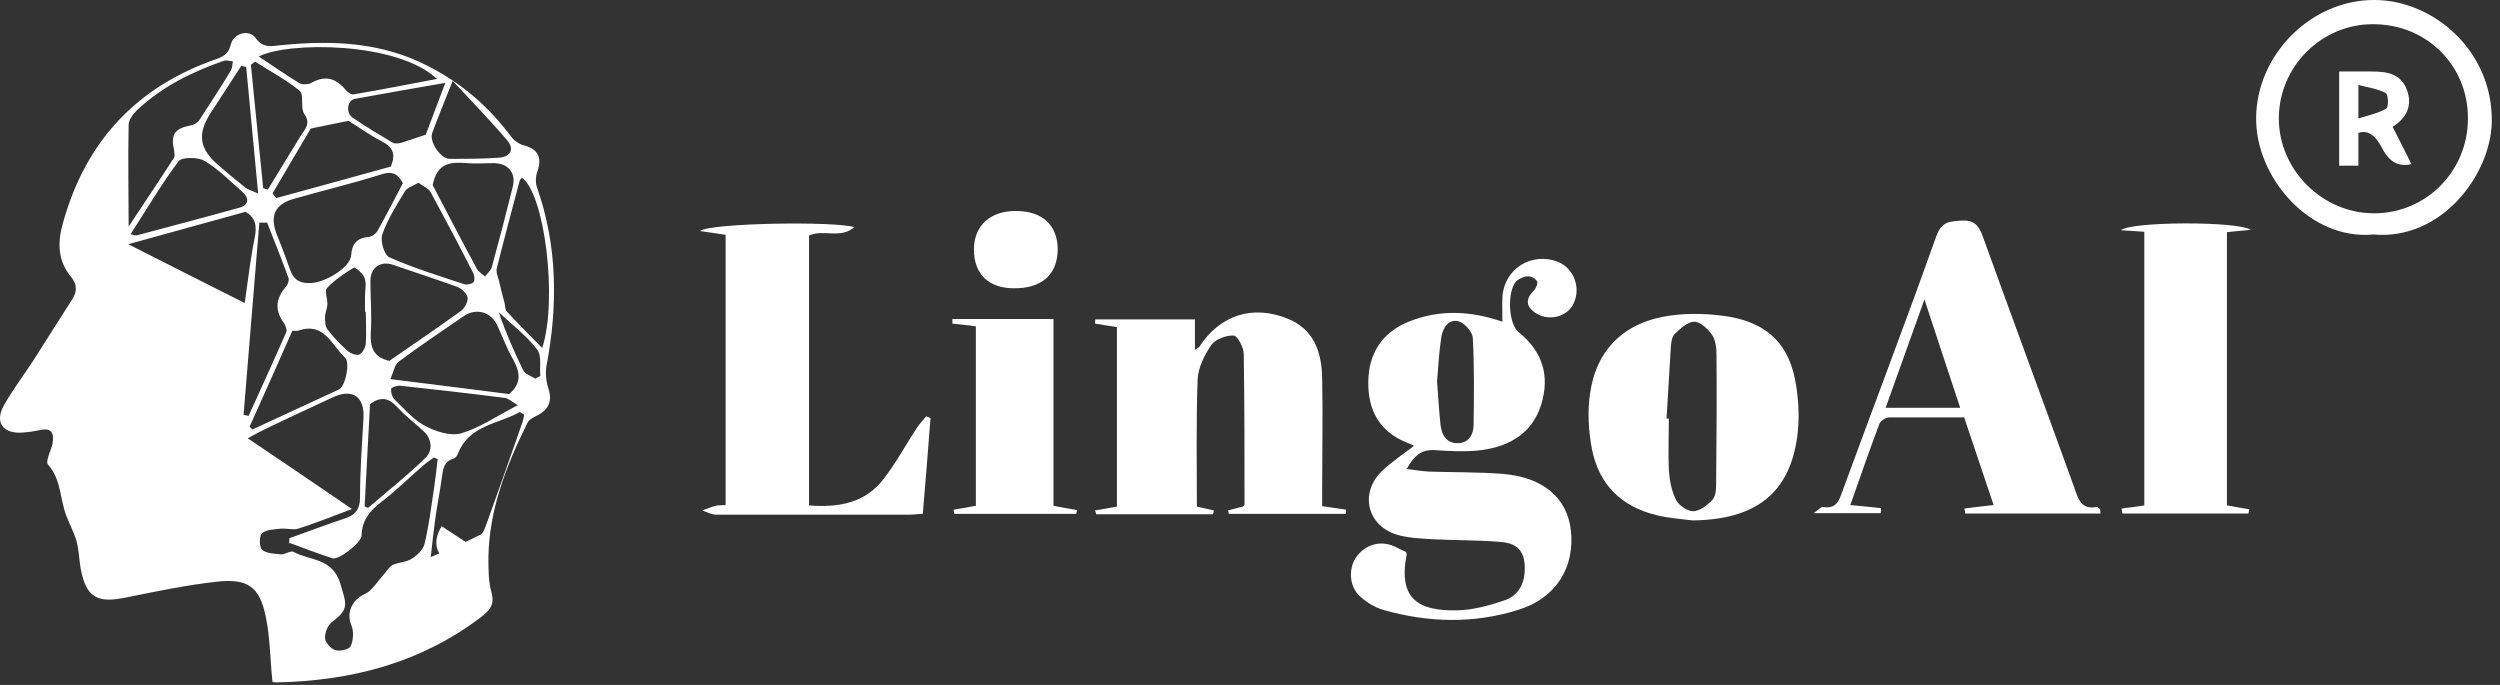
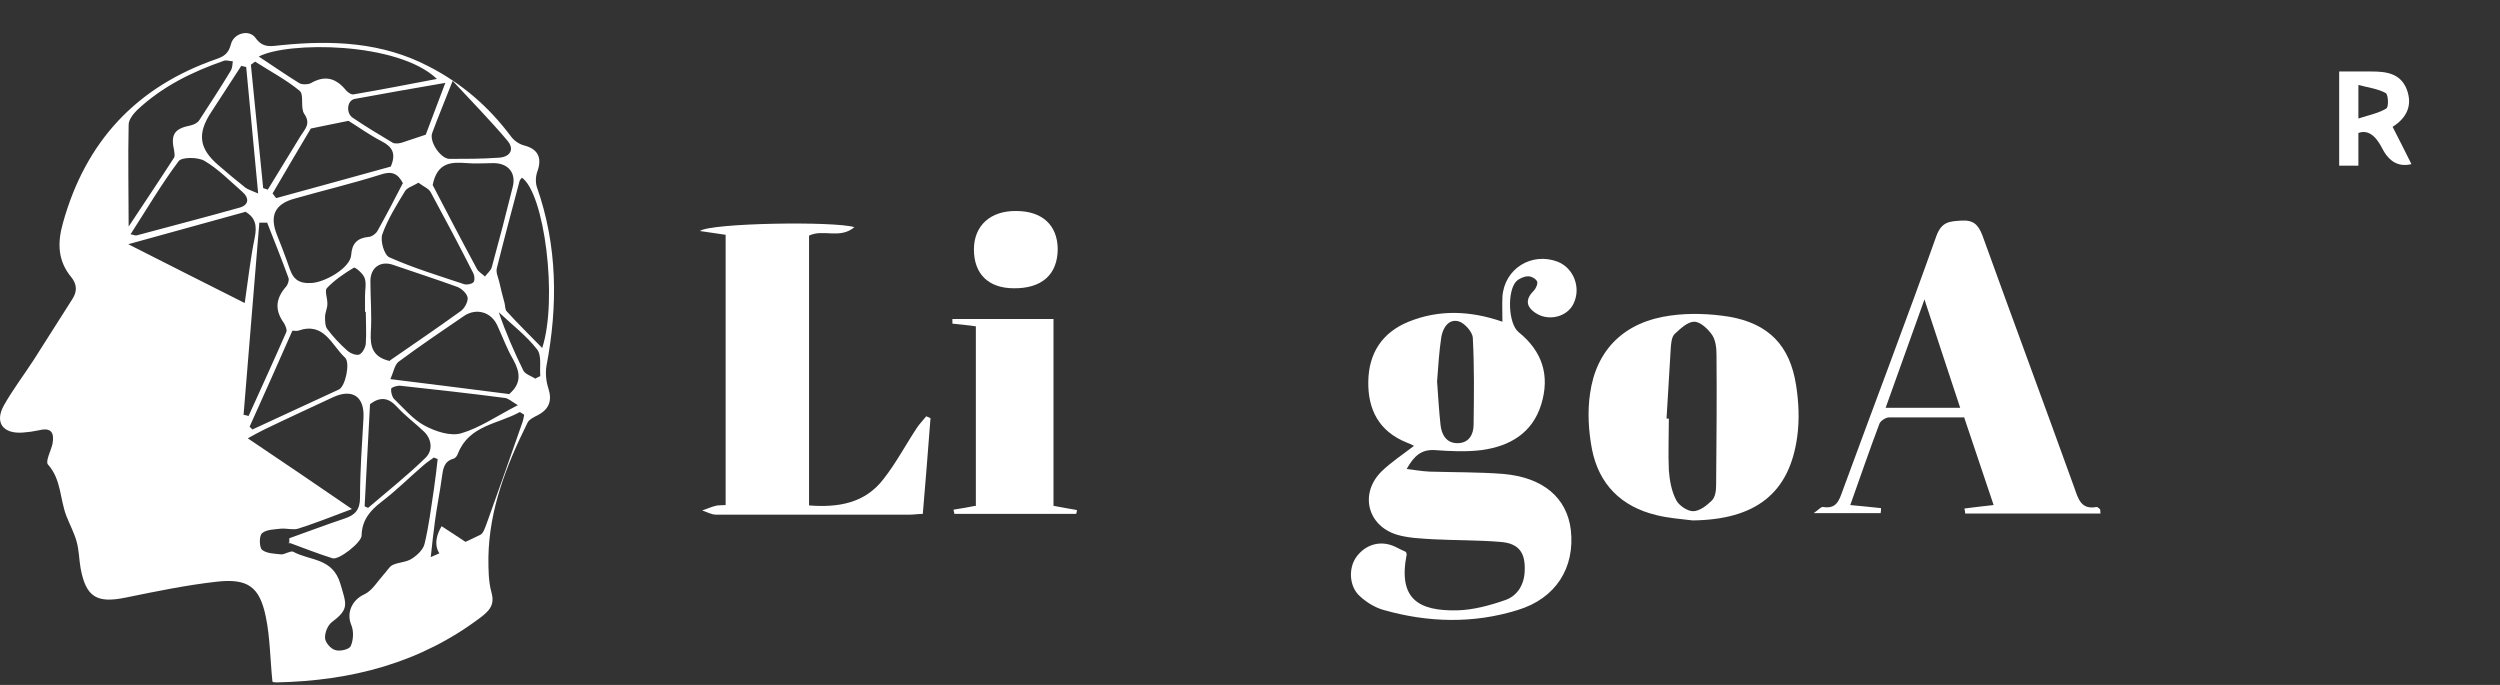
<svg xmlns="http://www.w3.org/2000/svg" width="146" height="40" viewBox="0 0 146 40" fill="none">
  <rect x="0" y="0" width="146" height="40" fill="#333333" stroke="none" />
  <path d="M15.908 39.784C15.773 38.46 15.773 37.225 15.526 36.036C15.167 34.262 14.471 33.769 12.653 33.971C10.88 34.172 9.129 34.532 7.378 34.891C5.672 35.25 5.021 34.891 4.707 33.185C4.617 32.669 4.617 32.152 4.483 31.659C4.348 31.142 4.078 30.648 3.876 30.132C3.495 29.145 3.585 28 2.799 27.124C2.642 26.945 2.979 26.316 3.068 25.912C3.181 25.284 3.001 24.947 2.283 25.127C1.968 25.194 1.654 25.239 1.34 25.261C0.173 25.351 -0.321 24.678 0.218 23.69C0.734 22.77 1.385 21.917 1.968 21.019C2.732 19.829 3.472 18.639 4.236 17.45C4.505 17.023 4.505 16.619 4.168 16.193C3.383 15.25 3.338 14.217 3.674 13.028C4.999 8.247 7.984 5.059 12.653 3.443C13.102 3.286 13.349 3.106 13.484 2.59C13.641 1.939 14.539 1.692 14.92 2.209C15.369 2.859 15.908 2.68 16.447 2.635C19.41 2.343 22.305 2.455 25.021 3.87C26.952 4.857 28.545 6.226 29.847 7.977C30.027 8.224 30.341 8.426 30.61 8.494C31.396 8.696 31.665 9.189 31.396 9.975C31.284 10.267 31.261 10.626 31.351 10.918C32.563 14.352 32.586 17.854 31.912 21.378C31.845 21.782 31.89 22.276 32.025 22.68C32.249 23.376 32.092 23.892 31.396 24.251C31.172 24.363 30.902 24.498 30.812 24.678C29.578 27.169 28.568 29.728 28.523 32.556C28.523 33.252 28.523 33.948 28.702 34.599C28.904 35.317 28.59 35.654 28.096 36.036C24.55 38.729 20.509 39.762 16.155 39.852C16.043 39.852 15.93 39.829 15.93 39.829L15.908 39.784ZM16.895 31.771C16.895 31.659 16.895 31.546 16.895 31.434C17.973 31.052 19.028 30.648 20.105 30.289C20.734 30.087 21.026 29.773 21.026 29.055C21.026 27.506 21.138 25.957 21.228 24.408C21.295 23.151 20.577 22.68 19.454 23.196C18.108 23.825 16.738 24.453 15.392 25.104C15.122 25.239 14.875 25.373 14.471 25.598C16.536 26.99 18.467 28.291 20.554 29.728C19.365 30.177 18.399 30.559 17.412 30.873C17.12 30.963 16.761 30.85 16.424 30.873C16.043 30.918 15.549 30.918 15.302 31.142C15.122 31.299 15.145 31.973 15.302 32.107C15.571 32.332 16.043 32.332 16.424 32.377C16.649 32.377 16.963 32.152 17.12 32.22C18.085 32.758 19.432 32.556 19.881 34.105C20.24 35.317 20.397 35.564 19.387 36.327C19.14 36.507 18.961 36.956 18.983 37.27C19.006 37.539 19.32 37.899 19.589 37.966C19.858 38.056 20.42 37.921 20.487 37.719C20.644 37.36 20.666 36.844 20.509 36.484C20.218 35.766 20.577 35.026 21.273 34.711C21.721 34.509 22.036 33.971 22.395 33.566C22.575 33.387 22.709 33.117 22.911 33.005C23.27 32.826 23.719 32.848 24.056 32.624C24.37 32.422 24.729 32.085 24.797 31.748C25.044 30.716 25.178 29.661 25.335 28.606C25.425 28 25.493 27.394 25.56 26.81L25.335 26.72C25.111 26.877 24.887 27.035 24.684 27.214C23.876 27.91 23.113 28.673 22.283 29.302C21.609 29.818 21.138 30.379 21.116 31.277C21.116 31.681 19.769 32.736 19.41 32.601C18.557 32.332 17.704 31.995 16.851 31.681L16.895 31.771ZM23.54 10.716C23.226 10.11 22.866 9.975 22.215 10.2C20.577 10.716 18.893 11.12 17.232 11.591C16.043 11.905 15.728 12.601 16.177 13.724C16.379 14.24 16.581 14.734 16.761 15.25C17.008 15.923 17.098 16.574 18.13 16.529C18.916 16.529 20.465 15.654 20.509 14.891C20.554 14.24 20.846 13.903 21.52 13.836C21.699 13.836 21.946 13.656 22.036 13.499C22.552 12.579 23.046 11.636 23.517 10.716H23.54ZM7.513 13.23C8.343 11.973 9.264 10.604 10.162 9.212C10.229 9.1 10.184 8.898 10.162 8.74C9.959 7.843 10.206 7.506 11.127 7.326C11.329 7.281 11.553 7.169 11.643 7.012C12.271 6.047 12.9 5.082 13.484 4.116C13.573 3.959 13.573 3.757 13.596 3.578C13.416 3.578 13.214 3.488 13.057 3.555C11.194 4.206 9.466 5.059 8.007 6.428C7.782 6.653 7.513 6.99 7.513 7.281C7.468 9.279 7.513 11.277 7.513 13.252V13.23ZM29.757 22.994C30.453 22.388 30.386 21.759 29.982 21.019C29.6 20.368 29.353 19.672 29.039 18.999C28.68 18.213 27.805 17.966 27.086 18.46C25.807 19.335 24.505 20.211 23.27 21.131C23.046 21.311 22.979 21.737 22.799 22.141C25.291 22.455 27.535 22.725 29.757 23.017V22.994ZM30.588 24.206C30.476 24.139 30.363 24.049 30.341 24.072C29.084 24.767 27.401 24.835 26.75 26.473C26.705 26.608 26.592 26.765 26.48 26.788C25.919 26.945 25.874 27.394 25.807 27.865C25.695 28.718 25.515 29.571 25.403 30.424C25.313 31.075 25.246 31.703 25.156 32.534C26.233 32.062 27.154 31.681 28.052 31.232C28.231 31.142 28.321 30.828 28.411 30.604C29.129 28.606 29.825 26.63 30.521 24.633C30.566 24.498 30.588 24.363 30.61 24.229L30.588 24.206ZM22.754 21.064C24.146 20.099 25.538 19.156 26.907 18.168C27.131 18.011 27.333 17.629 27.311 17.382C27.266 17.136 26.952 16.844 26.705 16.754C25.47 16.305 24.213 15.901 22.979 15.475C22.238 15.205 21.632 15.609 21.632 16.417C21.632 17.427 21.721 18.415 21.654 19.425C21.609 20.278 21.789 20.862 22.776 21.086L22.754 21.064ZM14.314 12.377C12.114 12.983 9.915 13.589 7.49 14.262C9.87 15.475 12.025 16.552 14.292 17.697C14.494 16.305 14.628 15.093 14.875 13.881C15.01 13.207 14.943 12.713 14.314 12.354V12.377ZM25.268 10.806C26.076 12.354 26.952 14.038 27.849 15.699C27.939 15.879 28.164 15.991 28.321 16.148C28.456 15.968 28.68 15.789 28.725 15.587C29.151 14.038 29.555 12.489 29.937 10.94C30.162 10.11 29.69 9.526 28.815 9.526C28.298 9.526 27.782 9.571 27.266 9.526C26.368 9.459 25.538 9.459 25.268 10.806ZM30.476 10.379C30.431 10.446 30.363 10.491 30.341 10.581C29.892 12.265 29.443 13.948 29.017 15.654C28.949 15.901 29.084 16.17 29.151 16.44C29.241 16.866 29.353 17.27 29.466 17.697C29.511 17.876 29.488 18.078 29.6 18.191C30.251 18.909 30.947 19.582 31.665 20.323C32.586 17.495 31.8 11.232 30.453 10.357L30.476 10.379ZM24.438 10.671C24.101 10.873 23.764 10.963 23.652 11.165C23.158 11.973 22.642 12.803 22.328 13.679C22.193 14.06 22.44 14.891 22.732 15.025C24.146 15.654 25.627 16.103 27.109 16.597C27.266 16.642 27.535 16.597 27.647 16.485C27.737 16.395 27.715 16.103 27.647 15.968C26.839 14.375 26.009 12.803 25.156 11.232C25.044 11.008 24.729 10.895 24.438 10.671ZM15.908 11.277C15.975 11.367 16.043 11.479 16.132 11.569C18.399 10.94 20.666 10.334 22.821 9.728C23.158 8.943 22.889 8.561 22.283 8.247C21.542 7.865 20.869 7.371 20.352 7.057C19.544 7.214 18.938 7.349 18.152 7.506C17.479 8.651 16.694 9.953 15.93 11.277H15.908ZM14.584 24.924C14.628 24.969 14.696 25.037 14.741 25.082C16.424 24.296 18.108 23.533 19.791 22.747C20.173 22.568 20.465 21.176 20.15 20.884C19.365 20.166 18.938 18.774 17.412 19.313C17.322 19.335 17.21 19.313 17.075 19.313C16.245 21.198 15.414 23.061 14.584 24.902V24.924ZM15.122 3.308C15.975 3.87 16.716 4.386 17.479 4.857C17.636 4.947 17.973 4.947 18.152 4.857C18.961 4.386 19.611 4.543 20.195 5.261C20.307 5.396 20.532 5.553 20.666 5.508C22.26 5.239 23.854 4.925 25.515 4.61C23.248 2.433 16.783 2.411 15.1 3.308H15.122ZM7.625 13.679C7.827 13.724 7.917 13.768 7.984 13.746C9.982 13.207 11.98 12.691 13.977 12.13C14.561 11.973 14.561 11.546 14.135 11.187C13.416 10.559 12.743 9.863 11.935 9.391C11.553 9.167 10.61 9.167 10.431 9.414C9.421 10.761 8.568 12.22 7.625 13.679ZM15.594 13.005C15.437 13.005 15.302 13.005 15.145 13.005C14.83 16.754 14.539 20.48 14.224 24.229C14.314 24.229 14.426 24.274 14.516 24.296C15.257 22.657 15.998 21.041 16.716 19.403C16.783 19.268 16.671 19.021 16.581 18.864C16.043 18.123 16.087 17.45 16.694 16.754C16.806 16.642 16.895 16.372 16.851 16.238C16.447 15.138 16.02 14.06 15.594 12.983V13.005ZM21.295 29.571C21.362 29.593 21.43 29.638 21.497 29.661C22.619 28.695 23.787 27.775 24.842 26.743C25.268 26.339 25.246 25.688 24.774 25.216C24.258 24.723 23.674 24.296 23.181 23.757C22.687 23.219 22.215 23.151 21.609 23.6C21.497 25.576 21.407 27.551 21.295 29.549V29.571ZM15.369 10.985C15.459 11.008 15.549 11.053 15.639 11.075C16.267 10.042 16.918 8.987 17.547 7.955C17.793 7.551 18.175 7.237 17.771 6.653C17.524 6.294 17.771 5.531 17.502 5.306C16.716 4.655 15.773 4.161 14.898 3.6C14.808 3.668 14.741 3.712 14.651 3.78C14.898 6.182 15.122 8.583 15.369 10.985ZM14.382 3.914C14.292 3.892 14.18 3.87 14.09 3.847C13.506 4.745 12.922 5.643 12.339 6.541C11.508 7.798 11.62 8.673 12.743 9.638C13.259 10.087 13.798 10.536 14.337 10.963C14.494 11.075 14.718 11.142 15.077 11.299C14.83 8.718 14.606 6.339 14.382 3.959V3.914ZM30.251 23.668C29.87 23.443 29.69 23.263 29.488 23.241C27.445 22.972 25.38 22.747 23.338 22.523C23.181 22.523 22.866 22.613 22.844 22.702C22.821 22.882 22.889 23.151 23.001 23.286C23.585 23.847 24.123 24.498 24.797 24.857C25.425 25.194 26.301 25.486 26.929 25.306C28.007 24.992 28.972 24.318 30.229 23.668H30.251ZM26.435 4.723C25.964 5.935 25.582 6.833 25.246 7.753C25.044 8.269 25.739 9.279 26.256 9.279C27.198 9.279 28.141 9.279 29.084 9.212C29.802 9.189 30.072 8.718 29.623 8.202C28.657 7.057 27.602 5.98 26.413 4.7L26.435 4.723ZM26.031 4.835C24.101 5.171 22.395 5.463 20.711 5.778C20.262 5.867 20.195 6.608 20.599 6.877C21.362 7.394 22.148 7.865 22.934 8.336C23.068 8.404 23.293 8.381 23.45 8.336C23.876 8.202 24.303 8.045 24.864 7.865C25.178 7.012 25.56 6.047 26.009 4.835H26.031ZM21.385 18.213C21.385 18.213 21.34 18.213 21.317 18.213C21.317 17.899 21.317 17.584 21.317 17.27C21.317 16.933 21.407 16.552 21.295 16.238C21.205 15.968 20.734 15.587 20.666 15.632C20.105 15.968 19.544 16.35 19.095 16.821C18.938 16.978 19.14 17.45 19.118 17.764C19.118 18.011 18.983 18.258 18.983 18.505C18.983 18.752 18.983 19.044 19.118 19.223C19.454 19.672 19.858 20.099 20.285 20.48C20.465 20.637 20.801 20.772 20.981 20.704C21.16 20.637 21.34 20.3 21.362 20.076C21.407 19.448 21.362 18.819 21.362 18.191L21.385 18.213ZM31.239 22.119C31.351 22.074 31.441 22.006 31.553 21.962C31.508 21.445 31.643 20.772 31.374 20.413C30.745 19.605 29.892 18.954 29.129 18.235C29.533 19.425 30.027 20.547 30.566 21.647C30.678 21.849 31.014 21.962 31.239 22.096V22.119Z" fill="white" />
  <path d="M82.13 27.385C82.646 27.452 83.05 27.52 83.477 27.542C84.913 27.587 86.35 27.565 87.786 27.677C90.121 27.879 91.513 29.069 91.737 30.954C91.984 33.154 90.862 34.95 88.639 35.623C86.058 36.431 83.409 36.364 80.805 35.623C80.312 35.488 79.795 35.174 79.414 34.815C78.785 34.254 78.74 33.176 79.212 32.525C79.751 31.785 80.626 31.538 81.457 31.919C81.681 32.032 81.905 32.144 82.107 32.233C82.13 32.323 82.152 32.346 82.152 32.368C81.636 34.972 82.826 35.69 85.093 35.645C86.036 35.623 87.023 35.354 87.921 35.039C88.617 34.792 89.021 34.141 89.043 33.333C89.088 32.278 88.707 31.74 87.652 31.65C86.327 31.538 85.003 31.56 83.701 31.493C82.983 31.448 82.242 31.425 81.569 31.223C79.84 30.685 79.391 28.799 80.693 27.52C81.254 26.981 81.905 26.555 82.579 26.038C82.399 25.948 82.265 25.881 82.13 25.836C80.536 25.185 79.885 23.928 79.908 22.29C79.93 20.629 80.716 19.416 82.265 18.788C84.038 18.07 85.856 18.137 87.742 18.788C87.742 18.272 87.719 17.8 87.742 17.329C87.854 15.69 89.448 14.703 90.974 15.286C91.917 15.668 92.343 16.813 91.894 17.733C91.535 18.496 90.48 18.765 89.739 18.317C89.111 17.935 89.066 17.486 89.56 16.992C89.694 16.858 89.829 16.566 89.762 16.431C89.694 16.274 89.403 16.117 89.223 16.139C88.999 16.139 88.707 16.274 88.55 16.431C88.011 16.992 88.078 18.9 88.684 19.394C90.076 20.516 90.525 21.93 90.009 23.614C89.492 25.297 88.168 26.061 86.529 26.285C85.632 26.397 84.689 26.352 83.791 26.285C83.005 26.24 82.579 26.622 82.152 27.385H82.13ZM83.926 22.29C83.993 23.188 84.038 24.018 84.128 24.826C84.195 25.41 84.487 25.904 85.16 25.881C85.789 25.859 86.058 25.365 86.058 24.804C86.081 23.12 86.103 21.437 86.013 19.753C86.013 19.394 85.519 18.855 85.183 18.765C84.599 18.608 84.262 19.147 84.172 19.686C84.038 20.561 83.993 21.437 83.926 22.267V22.29Z" fill="white" />
-   <path d="M77.237 29.562C77.82 29.652 78.202 29.697 78.606 29.764C78.606 29.854 78.606 29.922 78.583 30.011H71.76C71.76 29.944 71.737 29.877 71.715 29.809C72.007 29.742 72.276 29.652 72.59 29.585C72.59 29.562 72.68 29.517 72.68 29.473C72.68 26.532 72.68 23.614 72.635 20.674C72.635 20.292 72.276 19.619 72.051 19.596C71.625 19.574 70.996 19.798 70.749 20.135C70.345 20.718 69.964 21.482 69.941 22.177C69.852 24.646 69.897 27.116 69.897 29.585C70.233 29.652 70.57 29.742 70.884 29.809C70.884 29.877 70.862 29.966 70.839 30.034H64.016C64.016 29.966 63.971 29.877 63.948 29.809C64.352 29.742 64.756 29.675 65.228 29.585V19.102C64.801 19.035 64.375 18.968 63.948 18.9C63.948 18.81 63.948 18.743 63.971 18.653H69.784V20.427C69.919 20.337 69.986 20.314 70.031 20.269C71.221 18.406 73.151 17.778 75.194 18.608C76.765 19.237 77.192 20.606 77.214 22.11C77.259 24.287 77.214 26.487 77.214 28.665C77.214 28.979 77.214 29.293 77.214 29.585L77.237 29.562Z" fill="white" />
  <path d="M42.399 13.715C41.906 13.648 41.457 13.58 40.873 13.491C41.502 13.019 48.707 12.907 49.897 13.266C49.044 13.984 48.078 13.356 47.248 13.76V29.517C48.976 29.652 50.525 29.383 51.602 27.969C52.343 27.026 52.904 25.948 53.578 24.938C53.735 24.714 53.937 24.512 54.094 24.31C54.184 24.355 54.251 24.377 54.341 24.422C54.206 26.263 54.049 28.103 53.892 30.011C53.623 30.011 53.376 30.056 53.129 30.056C49.358 30.056 45.587 30.056 41.816 30.056C41.546 30.056 41.277 29.899 41.008 29.809C41.277 29.719 41.524 29.607 41.793 29.54C41.95 29.495 42.13 29.517 42.377 29.495V13.67L42.399 13.715Z" fill="white" />
  <path d="M114.677 24.377C113.196 24.377 111.759 24.377 110.323 24.377C110.121 24.377 109.829 24.579 109.762 24.736C109.178 26.285 108.639 27.856 108.056 29.495C108.707 29.562 109.268 29.607 109.851 29.674C109.851 29.764 109.851 29.877 109.829 29.966H105.923C106.215 29.764 106.35 29.585 106.462 29.607C107.248 29.742 107.405 29.226 107.607 28.664C109.425 23.704 111.311 18.765 113.084 13.782C113.398 12.929 113.869 12.929 114.543 12.884C115.239 12.84 115.53 13.109 115.777 13.76C117.551 18.676 119.369 23.569 121.142 28.485C121.367 29.113 121.524 29.787 122.444 29.607C122.489 29.607 122.579 29.674 122.646 29.742C122.668 29.787 122.646 29.854 122.669 29.989H114.767C114.767 29.899 114.745 29.809 114.722 29.697C115.261 29.63 115.777 29.562 116.428 29.495C115.845 27.767 115.284 26.083 114.7 24.355L114.677 24.377ZM112.388 17.486C111.58 19.731 110.862 21.751 110.121 23.816H114.475C113.78 21.728 113.129 19.731 112.388 17.486Z" fill="white" />
  <path d="M98.853 30.393C98.134 30.303 97.416 30.258 96.72 30.079C94.678 29.585 93.376 28.283 92.972 26.24C92.77 25.185 92.702 24.041 92.859 22.985C93.219 20.404 94.88 18.788 97.551 18.429C98.673 18.272 99.863 18.317 100.985 18.496C103.297 18.9 104.532 20.18 104.891 22.492C105.048 23.479 105.093 24.512 104.958 25.5C104.509 28.822 102.511 30.348 98.853 30.393ZM97.371 24.445C97.394 24.445 97.439 24.445 97.461 24.445C97.461 25.455 97.416 26.465 97.461 27.475C97.506 28.058 97.618 28.687 97.887 29.203C98.045 29.517 98.538 29.854 98.875 29.854C99.257 29.854 99.683 29.517 99.975 29.226C100.177 29.024 100.222 28.642 100.222 28.328C100.244 25.791 100.267 23.277 100.244 20.741C100.244 20.337 100.199 19.888 99.997 19.574C99.751 19.214 99.302 18.788 98.942 18.788C98.561 18.788 98.134 19.192 97.798 19.506C97.618 19.686 97.596 20.045 97.573 20.314C97.483 21.684 97.416 23.075 97.326 24.445H97.371Z" fill="white" />
-   <path d="M130.076 29.517C130.547 29.607 130.951 29.675 131.355 29.742L131.31 29.989H123.948L123.903 29.697C124.33 29.652 124.756 29.585 125.227 29.517V13.535C124.778 13.513 124.374 13.468 123.858 13.446C124.442 12.929 130.704 12.907 131.445 13.423C130.906 13.468 130.502 13.513 130.053 13.558V29.495L130.076 29.517Z" fill="white" />
  <path d="M56.99 29.562V19.057C56.518 18.99 56.069 18.945 55.62 18.9C55.62 18.81 55.62 18.721 55.62 18.631H61.524V29.54C62.04 29.63 62.467 29.719 62.893 29.787C62.893 29.854 62.871 29.944 62.848 30.011H55.733C55.733 29.922 55.688 29.854 55.688 29.764C56.114 29.697 56.518 29.63 56.967 29.54L56.99 29.562Z" fill="white" />
-   <path d="M138.606 13.693C134.924 14.052 131.737 10.393 131.759 6.914C131.759 3.232 134.947 -0.022 138.673 0C142.085 0 145.609 2.963 145.519 7.161C145.429 10.281 142.534 14.052 138.606 13.693ZM144.127 6.891C144.127 3.794 141.681 1.392 138.561 1.414C135.553 1.414 133.084 3.906 133.084 6.914C133.084 9.922 135.62 12.458 138.65 12.458C141.703 12.458 144.15 9.966 144.127 6.891Z" fill="white" />
  <path d="M59.212 16.835C57.73 16.835 56.877 16.005 56.877 14.568C56.877 13.176 57.843 12.301 59.347 12.323C60.873 12.323 61.748 13.154 61.771 14.523C61.771 16.027 60.85 16.858 59.189 16.835H59.212Z" fill="white" />
  <path d="M25.789 30.73C26.619 31.268 27.405 31.785 28.191 32.323C28.191 32.413 28.168 32.503 28.146 32.57C27.517 32.66 26.799 32.997 26.283 32.795C25.497 32.48 25.205 31.717 25.789 30.73Z" fill="white" />
  <path d="M136.608 4.175C137.281 4.175 137.887 4.175 138.493 4.175C139.369 4.175 140.199 4.287 140.558 5.23C140.895 6.128 140.581 6.869 139.728 7.407C140.11 8.148 140.469 8.867 140.828 9.585C140.095 9.764 139.526 9.458 139.122 8.665C138.718 7.871 138.254 7.572 137.73 7.767V9.675H136.608V4.198V4.175ZM137.753 6.914C138.381 6.712 138.942 6.599 139.369 6.33C139.503 6.24 139.481 5.522 139.324 5.432C138.875 5.185 138.314 5.118 137.73 4.961V6.914H137.753Z" fill="white" />
</svg>